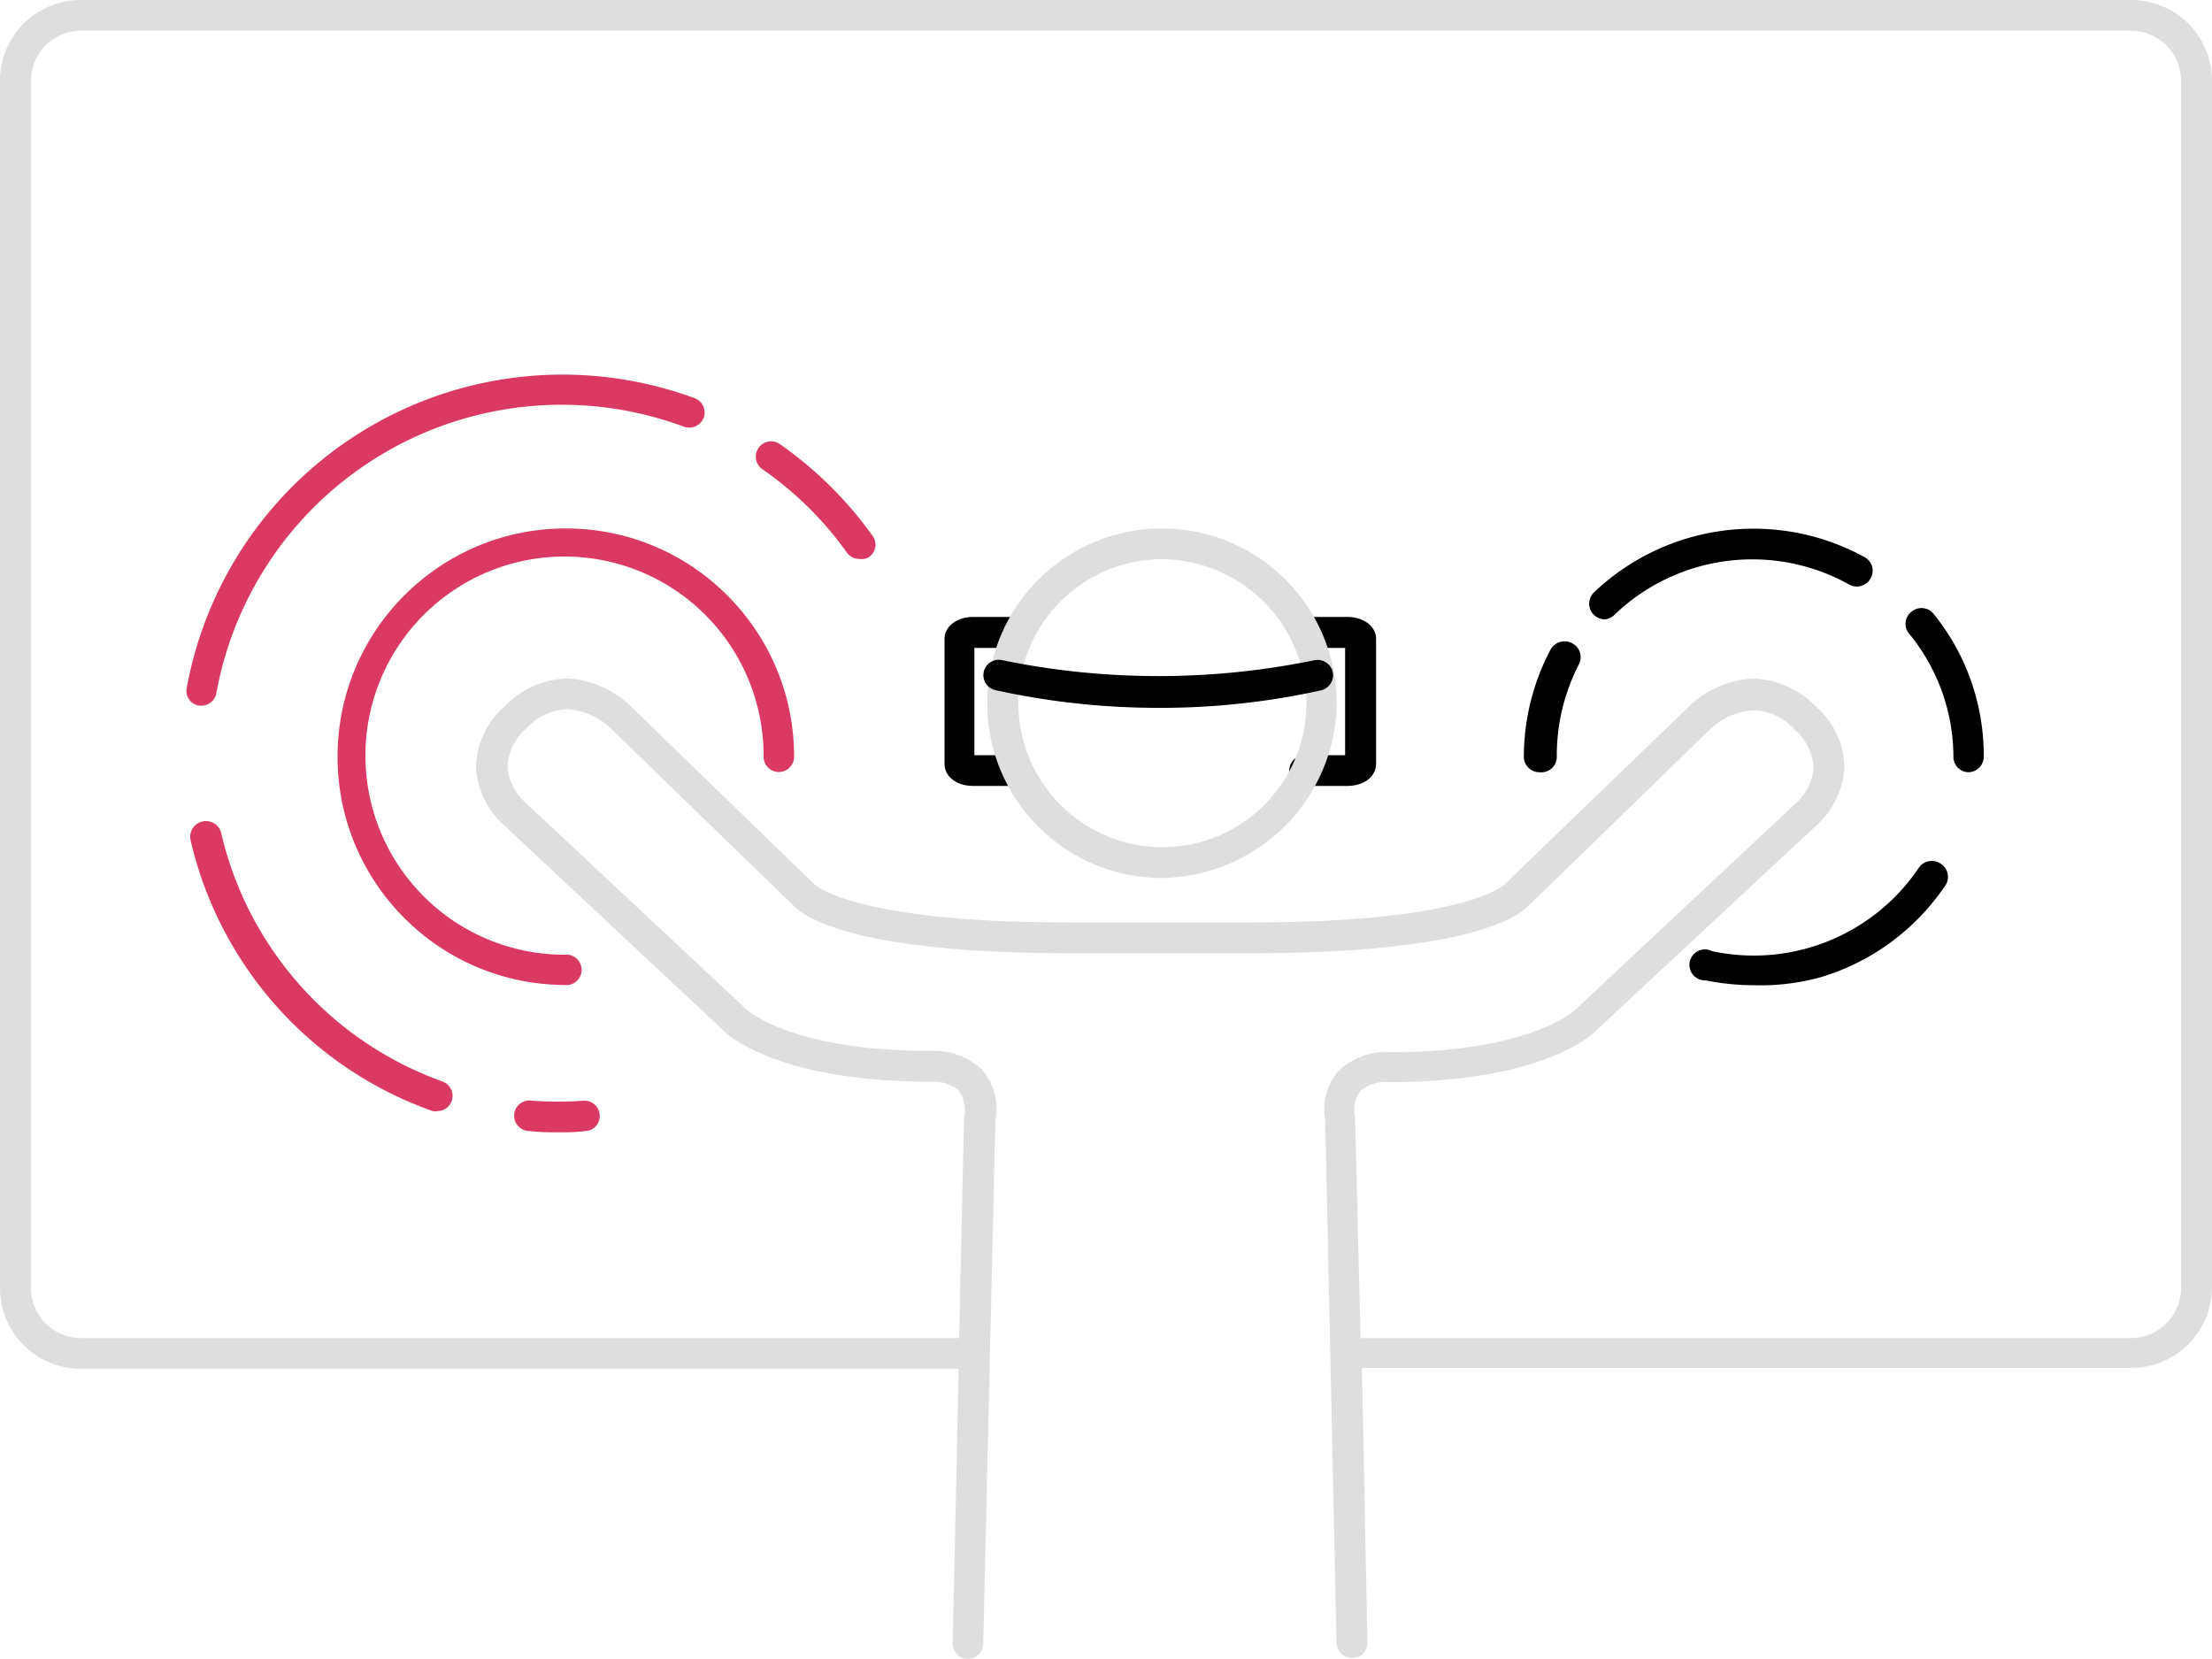
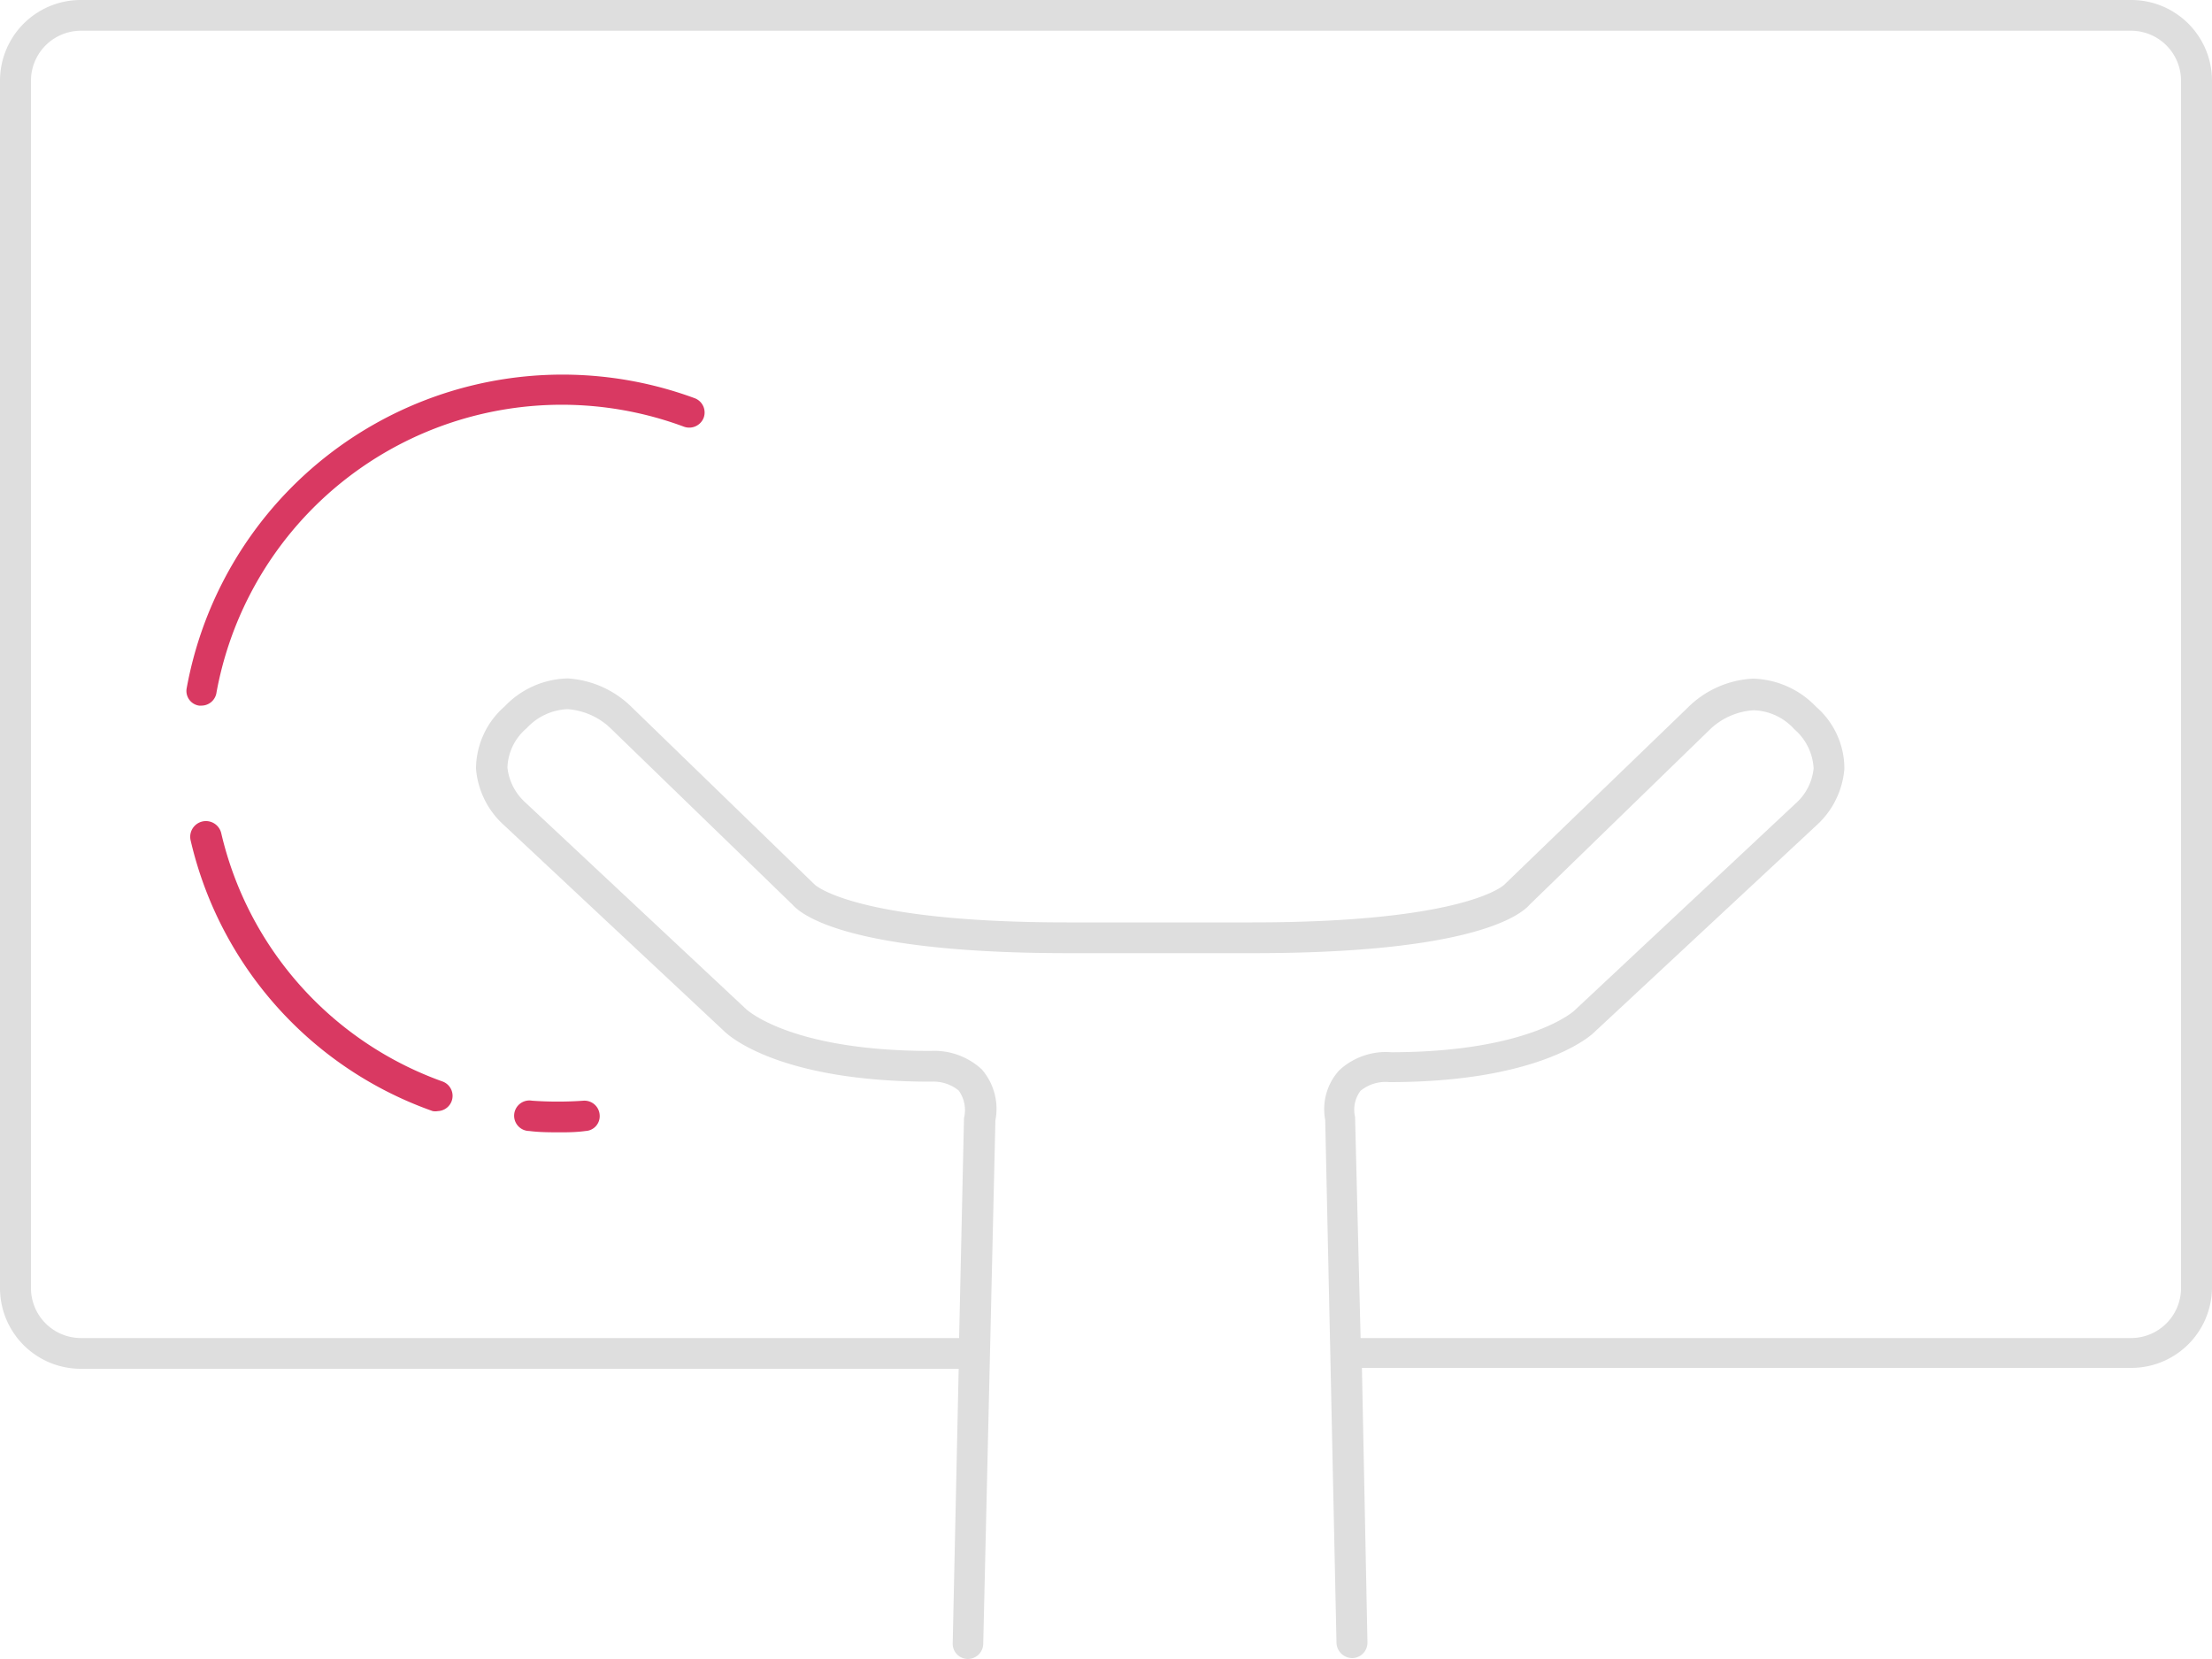
<svg xmlns="http://www.w3.org/2000/svg" width="100" height="75">
  <g fill-rule="nonzero" fill="none">
    <path d="M96.34 0H3.66A3.65 3.65 0 000 3.64v54.6a3.65 3.65 0 003.66 3.64h39.68l-.27 12.41a.69.69 0 00.68.71.7.7 0 00.7-.68L45 50.65a2.72 2.72 0 00-.62-2.31 3.17 3.17 0 00-2.31-.83c-6.33 0-8.3-1.86-8.34-1.89l-10-9.36a2.48 2.48 0 01-.79-1.56 2.43 2.43 0 01.87-1.78 2.66 2.66 0 011.84-.86 3.13 3.13 0 012 .91l8.18 7.93c.42.48 2.6 2.19 12.46 2.19h8.39c9.87 0 12.05-1.71 12.47-2.19l8.13-7.9a3.12 3.12 0 012-.89 2.57 2.57 0 011.84.86 2.5 2.5 0 01.87 1.77 2.45 2.45 0 01-.82 1.59l-10 9.36s-2 1.87-8.27 1.88a3.1 3.1 0 00-2.36.82 2.61 2.61 0 00-.63 2.24l.23 10.56.28 13.09a.72.72 0 00.72.68.7.7 0 00.68-.71l-.25-12.41h34.8a3.65 3.65 0 003.63-3.6V3.64A3.65 3.65 0 0096.34 0zm2.26 58.24a2.26 2.26 0 01-2.26 2.25H61.51l-.25-10a1.41 1.41 0 01.25-1.18 1.79 1.79 0 011.3-.39c7 0 9.23-2.21 9.29-2.28l10-9.31a3.87 3.87 0 001.28-2.57 3.7 3.7 0 00-1.28-2.81 4.09 4.09 0 00-2.85-1.27A4.49 4.49 0 0076.29 32L68 40s-1.71 1.7-11.38 1.7h-8.39c-9.61 0-11.38-1.7-11.39-1.7l-8.25-8a4.51 4.51 0 00-2.93-1.33 4.06 4.06 0 00-2.85 1.27 3.75 3.75 0 00-1.29 2.81 3.84 3.84 0 001.26 2.55l9.95 9.31c.09.09 2.29 2.29 9.36 2.29a1.81 1.81 0 011.25.4c.259.361.347.818.24 1.25l-.22 9.94H3.66a2.26 2.26 0 01-2.26-2.25V3.64a2.26 2.26 0 012.26-2.25h92.68a2.26 2.26 0 012.26 2.25v54.6z" fill="#DEDEDE" />
-     <path d="M60.9 35.53h-1.83a.7.7 0 110-1.39h1.74v-4.85h-1.59a.7.7 0 010-1.4h1.68c.76 0 1.31.43 1.31 1v5.64c0 .58-.55 1-1.31 1zM45.78 35.53H44c-.75 0-1.3-.42-1.3-1v-5.64c0-.57.55-1 1.3-1h1.66a.7.7 0 010 1.4h-1.61v4.85h1.73a.7.7 0 110 1.39z" fill="#000000" />
-     <path d="M52.43 39.69a7.9 7.9 0 118-7.9 8 8 0 01-8 7.9zm0-14.41a6.51 6.51 0 106.63 6.51 6.58 6.58 0 00-6.63-6.51z" fill="#DEDEDE" />
-     <path d="M52.52 32a34.27 34.27 0 01-7.52-.8.695.695 0 11.33-1.35 35.05 35.05 0 0014.08 0 .71.71 0 01.84.52.71.71 0 01-.53.84 33.6 33.6 0 01-7.2.79z" fill="#000000" />
-     <path d="M25.52 44.53c-5.692-.033-10.282-4.668-10.26-10.36.022-5.691 4.648-10.29 10.34-10.28 5.692.011 10.3 4.628 10.3 10.32a.69.69 0 11-1.38 0 9 9 0 10-9 8.95.69.69 0 110 1.37zM38.87 25.27a.7.7 0 01-.57-.27 15.54 15.54 0 00-3.84-3.79.692.692 0 11.8-1.13 17.36 17.36 0 014.17 4.12.68.68 0 01-.17 1 .65.65 0 01-.39.07z" fill="url(#paint2)" />
    <path d="M9.11 31.9H9a.67.67 0 01-.56-.79A17.27 17.27 0 0131.4 18a.69.69 0 01.41.89.7.7 0 01-.89.4 15.87 15.87 0 00-21.13 12 .69.69 0 01-.68.61zM19.8 50.23a.69.69 0 01-.24 0A17.06 17.06 0 018.62 38a.71.71 0 111.38-.34 15.71 15.71 0 0010 11.23.69.69 0 01-.2 1.34zM25.38 51.19c-.49 0-1 0-1.45-.06a.69.69 0 11.12-1.37 16.47 16.47 0 002.33 0 .69.69 0 01.73.65.67.67 0 01-.64.72c-.36.05-.72.06-1.09.06z" fill="url(#paint2)" />
-     <path d="M69.59 34.91a.7.7 0 01-.7-.7 10.4 10.4 0 011.2-4.83.72.72 0 011-.29.7.7 0 01.29.94 9 9 0 00-1 4.18.7.7 0 01-.79.7zM72.55 28a.71.71 0 01-.5-1.21 10.46 10.46 0 0112.25-1.6.7.7 0 01.27.95.71.71 0 01-1 .27A9 9 0 0073 27.78a.69.69 0 01-.45.22zM89 34.91a.69.69 0 01-.69-.7 8.81 8.81 0 00-2-5.56.69.69 0 01.11-1 .7.7 0 011 .11 10.14 10.14 0 012.26 6.42.7.7 0 01-.68.73zM79.28 44.54a11.09 11.09 0 01-2.17-.22.7.7 0 11.29-1.32 9 9 0 009.34-3.76.71.71 0 011-.19.7.7 0 01.19 1 10.38 10.38 0 01-5.56 4.11 10.22 10.22 0 01-3.09.38z" fill="#000000" />
  </g>
  <defs>
    <linearGradient id="paint2" gradientUnits="userSpaceOnUse">
      <stop stop-color="#7B3CA8" />
      <stop offset="0" stop-color="#D93962" />
    </linearGradient>
  </defs>
</svg>